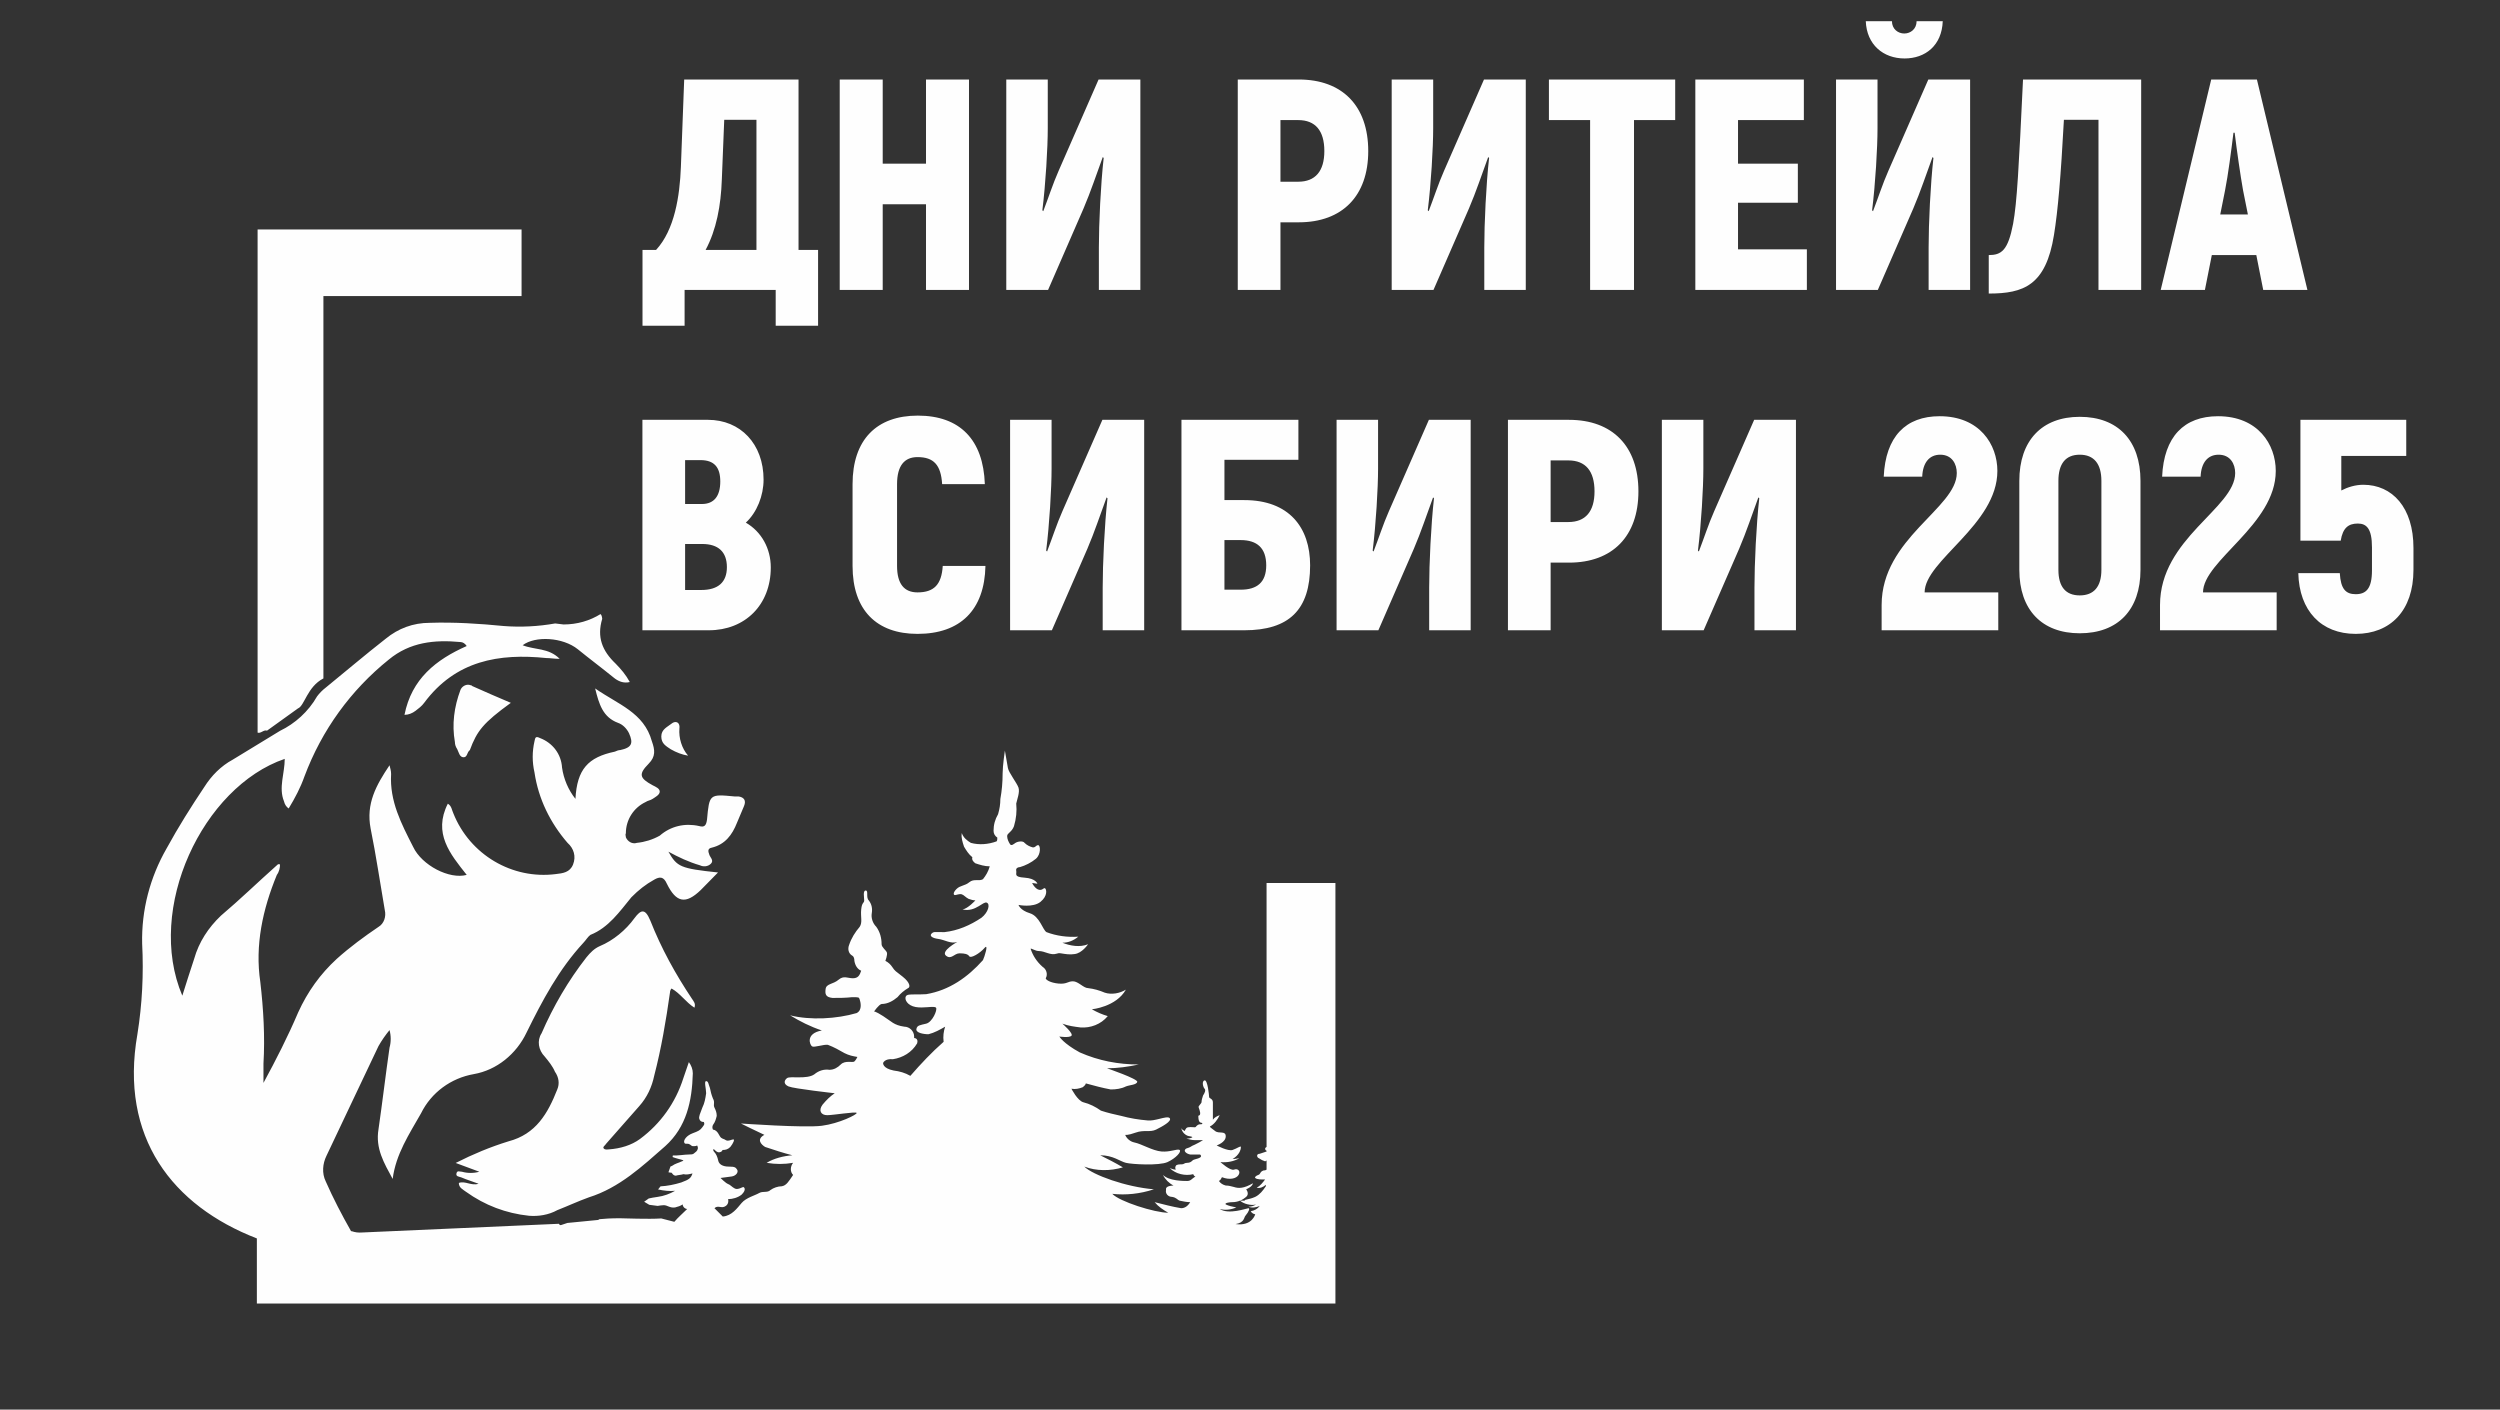
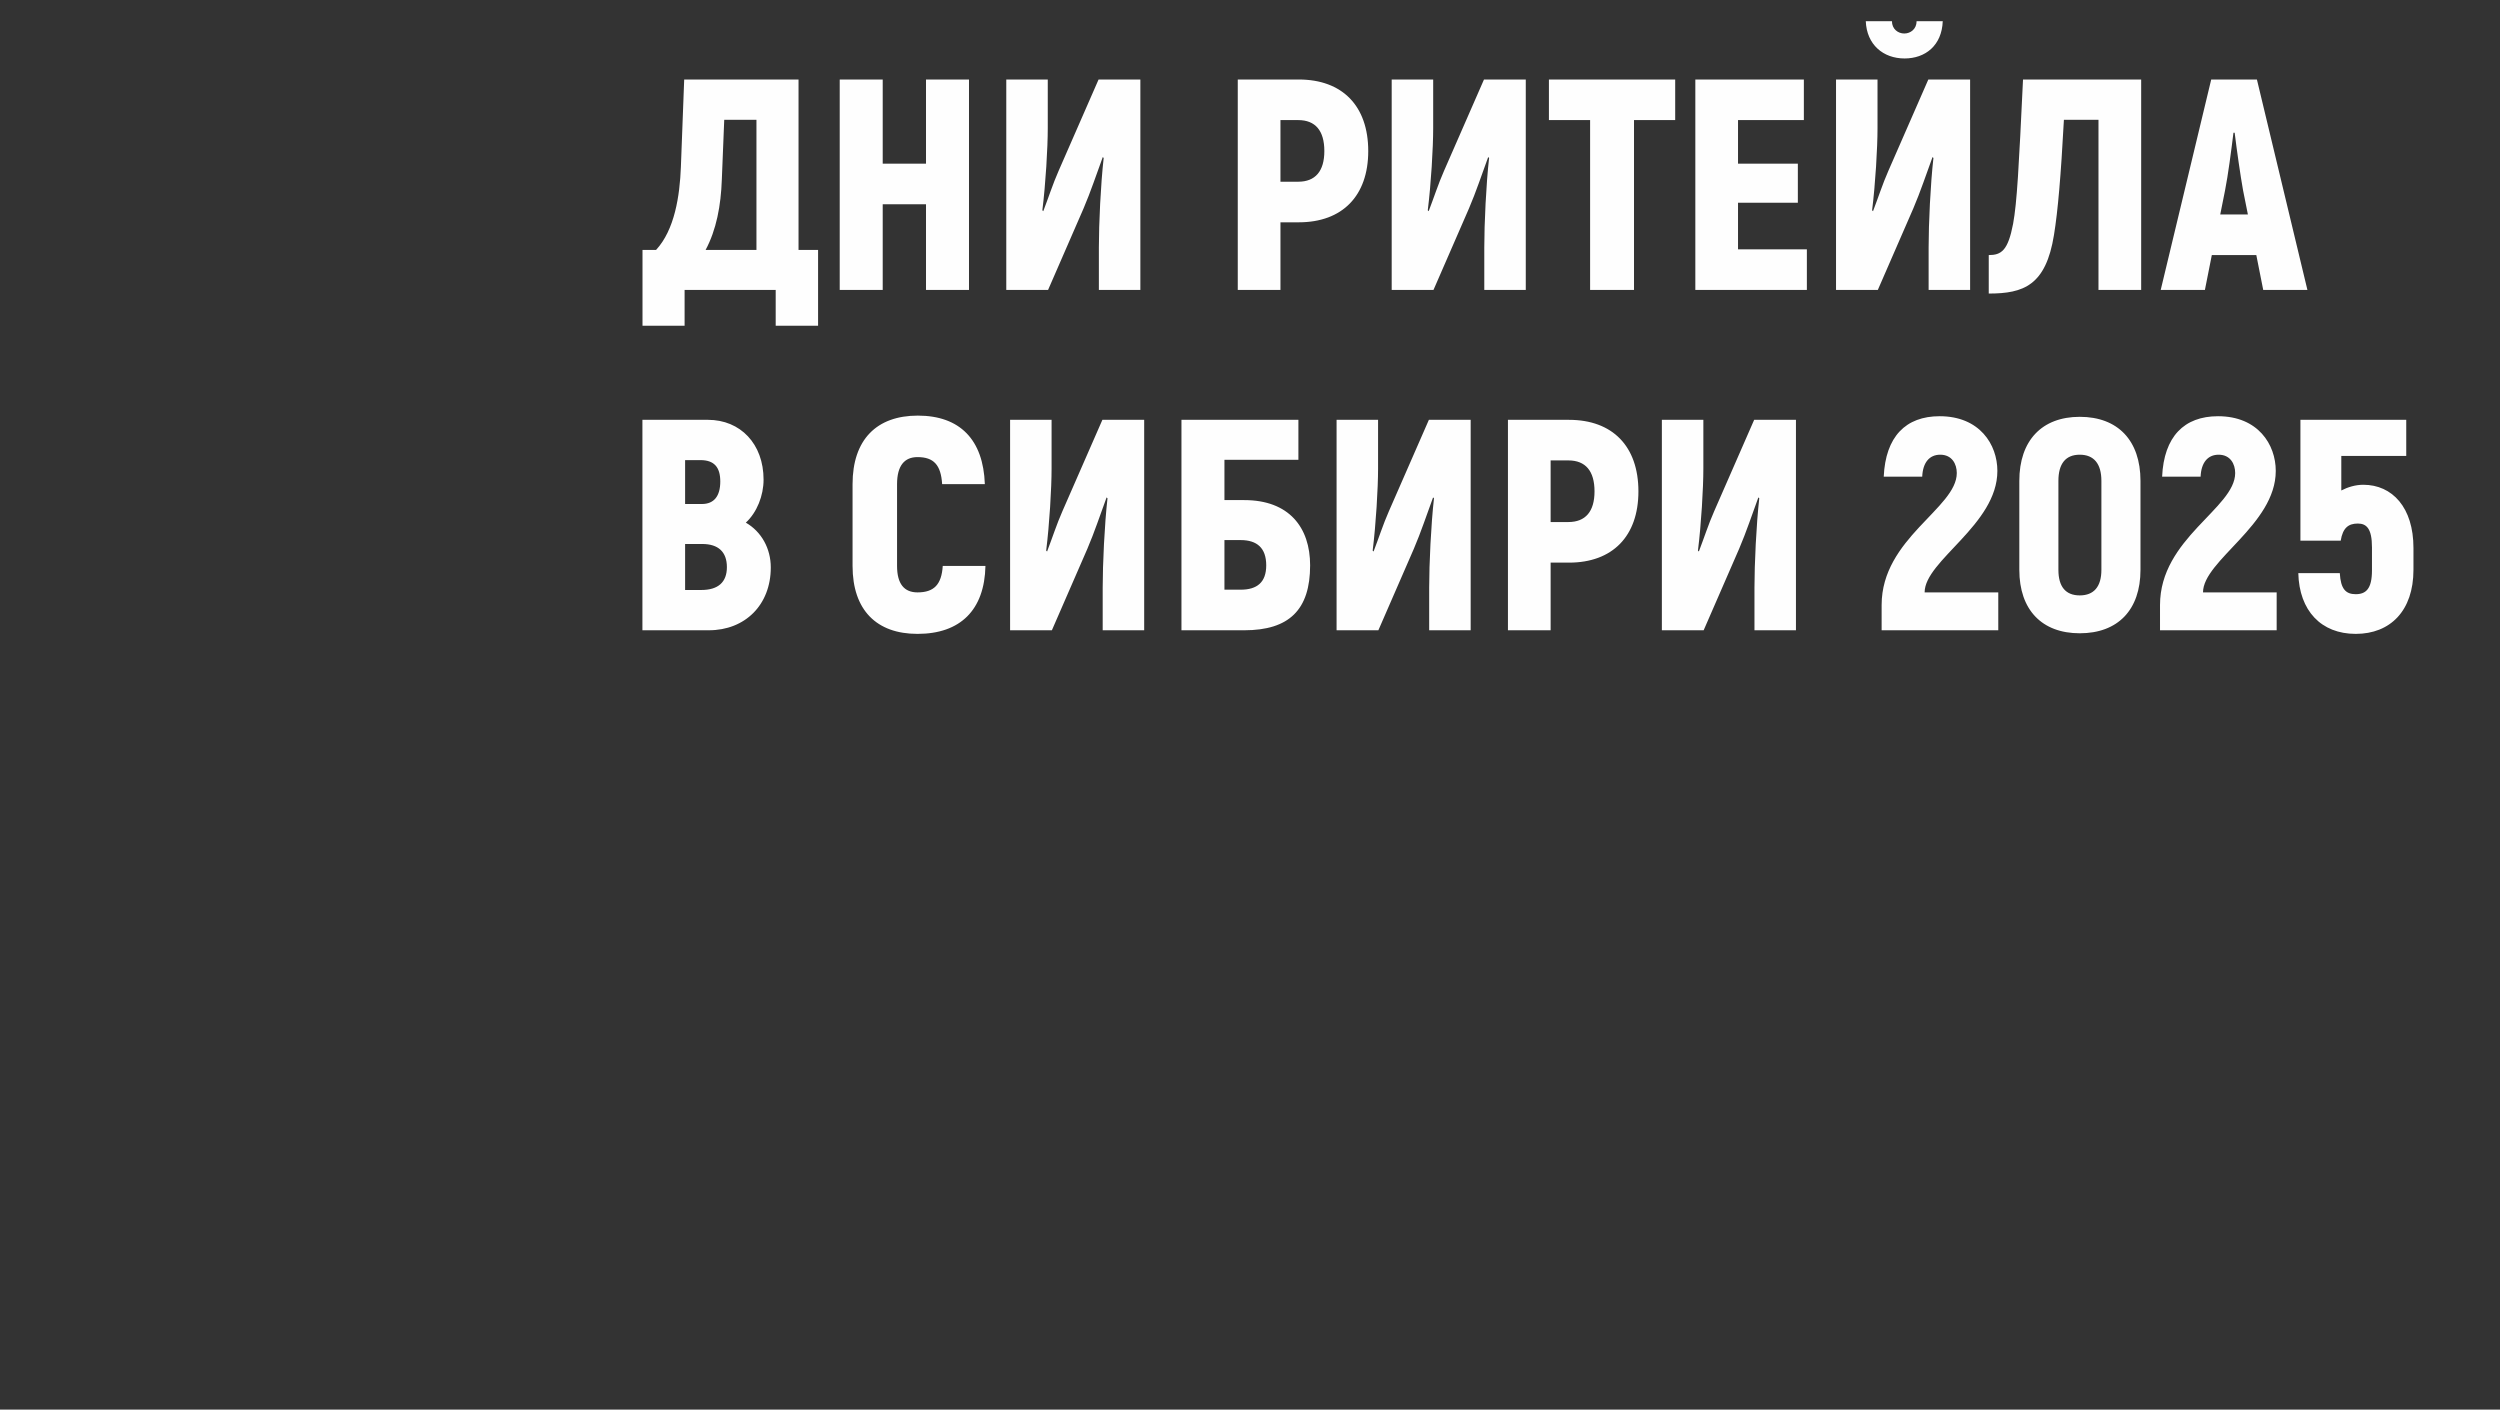
<svg xmlns="http://www.w3.org/2000/svg" viewBox="815.534 3468 18995.146 10710" style="max-height: 500px" version="1.1" xml:space="preserve" width="18995.146" height="10710">
  <rect x="815.534" y="3468" width="18995.146" height="10710" fill="#333333" stroke="none" />
  <defs>
    <style type="text/css">
   
    .fil0 {fill:#FEFEFE}
    .fil1 {fill:#FEFEFE;fill-rule:nonzero}
   
  </style>
  </defs>
  <g id="Слой_x0020_1">
-     <path d="M5977.72 9002.82c-5.84,72.94 18.03,151.85 66,206.62 -41.96,-6.11 -89.9,-24.24 -131.79,-48.53 -35.94,-24.42 -71.83,-42.57 -71.83,-97.38 0,-54.63 47.94,-72.92 77.95,-97.34 9.9,-7.97 20.49,-12.07 30.06,-12.07 19.02,0 33.79,16.29 29.61,48.7zm4984.4 4369.35l0 -3195.13 -523.11 0 0 2005.61c-21.24,10.57 -6.01,28.59 0,28.59l0 5.91 -51.79 17.18c-28.54,0 -22.95,28.86 -5.61,34.47 17.18,11.57 28.7,17.32 46.01,22.93 5.62,0 5.62,-5.61 11.39,-5.61l0 68.81c-17.29,11.56 -17.29,0 -34.47,11.56 -17.32,11.52 -11.41,22.93 -28.7,28.82 -17.16,5.64 -28.73,17.18 -23.09,22.93 14.03,13.38 55.58,11.56 74.87,11.56 -17.31,22.95 -34.49,46.04 -63.35,63.2 22.95,5.62 51.79,-5.91 68.97,-23.09l0 11.52c-22.93,34.52 -46.02,63.22 -80.49,80.54 -51.68,22.95 -80.38,17.18 -80.38,28.7l-34.45 0c24.51,24.71 86.95,39.96 120.76,28.7 -17.34,11.52 -34.63,17.18 -57.61,17.18 28.86,11.52 57.61,5.75 86.15,-5.66 -17.18,22.98 -40.11,34.36 -68.81,40.27 5.64,11.41 22.93,22.93 34.34,22.93 0,0 -22.82,92.05 -149.35,74.63 68.97,-11.41 63.22,-51.68 74.74,-63.07 28.75,-34.49 34.5,-57.58 22.93,-57.58 -11.52,0 -149.3,51.68 -218.24,5.8 40.09,11.38 86.12,5.77 126.23,-11.57 -28.59,-5.75 -57.29,-11.41 -80.37,-22.93 -11.41,-11.41 28.7,-17.29 51.78,-17.29 40.12,0 80.49,-17.16 109.08,-45.91 17.34,-23.06 -5.63,-51.78 -5.63,-51.78 0,0 46.01,-17.3 51.65,-46 -68.95,40.23 -109.21,40.23 -143.69,28.7 -22.93,-5.66 -40.11,-11.25 -63.19,-11.25 -22.93,-5.93 -40.27,-17.45 -51.79,-34.63 11.52,-5.79 17.34,-17.31 23.08,-28.72 57.41,22.93 109.08,11.41 126.38,-17.18 17.31,-28.82 -5.77,-51.79 -34.48,-40.38 -28.56,11.56 -103.46,-57.29 -103.46,-57.29 51.79,5.66 103.46,-5.91 143.73,-28.84 -34.49,5.75 -51.68,5.75 -51.68,5.75 0,0 63.2,-34.45 63.2,-91.9 0,-11.52 -28.7,11.41 -63.2,22.98 -34.45,11.52 -120.75,-34.5 -120.75,-34.5 0,0 68.97,-22.93 68.97,-68.97 0,-46.01 -51.79,-17.18 -80.38,-40.26 -28.81,-22.93 -40.22,-28.71 -40.22,-34.45 34.34,-17.34 57.4,-51.64 74.74,-86.15 -17.34,5.66 -40.4,17.18 -51.81,34.51l0 -132.16c0,-28.86 -28.68,-28.86 -28.68,-40.38 0,-11.41 -11.57,-132.17 -34.52,-126.26 -23.09,5.61 -11.52,51.63 0,63.17 11.41,11.41 0,34.5 -11.52,51.68 -5.64,17.27 -11.57,34.45 -11.57,51.79 0,5.59 -22.93,28.7 -22.93,34.34 0,5.77 17.32,40.22 11.57,57.56 -5.82,17.16 -17.34,-5.78 -11.57,34.45 5.75,40.11 28.86,22.97 28.86,34.49 0,11.41 -17.29,0 -34.63,11.41 -17.29,11.55 -11.41,17.29 -22.93,17.29 -11.52,0 -51.63,-5.74 -63.2,5.78 -5.77,5.63 -11.54,17.18 -11.54,22.93 -11.41,-5.75 -22.93,-11.37 -28.68,-22.93 11.37,40.11 34.45,51.67 45.97,57.42 11.41,5.77 34.52,5.77 40.11,11.54 -11.36,11.57 -45.86,11.57 -45.86,11.57 23.09,5.59 40.27,11.36 63.2,11.36l63.2 0c-17.18,11.57 -40.27,23.09 -63.2,34.63 -28.7,11.28 -28.7,17.16 -46.04,22.82 -17.16,5.75 -22.93,5.75 -28.7,17.32 -5.75,11.52 11.54,28.7 40.25,34.47l74.76 0c0,0 17.29,11.52 0,23.09 -17.34,11.36 -46.04,11.36 -57.61,22.93 -11.36,11.52 -22.77,17.18 -40.11,17.18 -23.04,0 -23.04,11.52 -40.22,11.52 -17.31,0 -40.27,0 -46.01,11.41 -5.78,11.52 -5.78,17.29 0,28.7 -17.34,0 -28.71,-5.62 -46.04,-11.41 44.64,44.71 117.58,61.42 178.2,45.9 0,0 5.75,17.3 17.16,17.3 -28.57,17.18 -34.34,34.49 -63.09,34.49 -28.7,0 -137.91,0 -183.91,-45.9 17.19,34.49 46,63.08 80.34,80.53 0,0 -51.63,0 -57.27,22.78l0 11.56c-5.88,28.7 17.16,51.79 45.9,51.79 34.45,5.61 40.23,22.95 57.41,28.7 28.83,5.77 51.78,11.41 80.49,11.41 -17.14,28.81 -40.25,45.99 -68.93,45.99 -68.97,-11.52 -132.16,-28.7 -201.29,-45.99 28.86,34.47 63.35,57.56 103.58,80.49 -103.58,0 -373.52,-86.13 -425.31,-143.69 103.46,11.52 212.65,0 316.12,-34.49 -212.66,-17.3 -465.4,-109.08 -528.62,-172.39 91.74,34.49 195.34,34.49 293.03,5.75 -57.58,-34.45 -114.87,-63.2 -172.43,-91.9 97.67,0 149.35,45.88 195.36,57.45 46.04,11.52 252.88,22.93 316.1,-5.66 63.2,-28.84 109.21,-80.49 91.9,-92.01 -9.19,-6.2 -28.7,-0.58 -55.23,4.79 -22.82,4.66 -50.81,9.35 -82.55,6.73 -69.13,-5.91 -149.62,-57.54 -207.04,-68.95 -28.71,-5.77 -57.41,-28.7 -68.82,-57.56 0,0 17.18,5.75 80.38,-17.18 63.2,-22.93 109.19,0 155.1,-22.93 45.99,-23.08 120.75,-63.2 103.42,-86.28 -9.88,-13.05 -44.09,-3.71 -82.29,5.75 -28.68,7.01 -59.76,14.03 -84.33,11.41 -68.97,-5.6 -137.94,-17.16 -201.13,-34.45 -51.64,-11.41 -103.31,-22.96 -155.1,-40.12 -40.22,-28.85 -86.26,-51.78 -132.28,-63.19 -45.88,-11.57 -91.9,-103.47 -91.9,-103.47 28.71,5.64 57.43,0 86.24,-11.54 22.98,-17.29 22.98,-28.86 22.98,-28.86 63.17,17.34 126.37,34.52 189.57,46.04 40.26,0 80.49,-5.64 114.98,-22.93 28.7,-11.54 80.49,-11.54 86.15,-34.63 5.88,-22.82 -229.83,-103.31 -229.83,-103.31 80.48,0 160.97,-11.52 241.35,-28.85 -155.09,0 -304.55,-28.57 -448.13,-91.75 -126.5,-69.1 -155.2,-120.75 -155.2,-120.75 0,0 74.71,11.54 91.89,-5.75 17.32,-17.18 -68.96,-92.06 -68.96,-92.06 45.86,17.3 91.89,23.09 137.93,28.86 74.72,5.6 155.21,-22.95 207,-86.15 -40.38,-11.56 -80.49,-28.86 -120.87,-51.79 0,0 183.95,-17.18 258.67,-149.45 -46.01,28.7 -109.21,40.22 -160.84,23.06 -40.27,-17.29 -80.54,-28.86 -126.53,-34.47 -34.5,0 -74.61,-51.79 -114.87,-51.79 -40.23,0 -46,22.93 -109.2,17.29 -63.19,-5.88 -97.67,-28.81 -97.67,-40.38 17.19,-28.7 5.78,-68.81 -23.08,-86.15 -45.86,-40.22 -74.61,-86.12 -91.9,-137.91 5.77,-5.77 34.47,17.34 63.33,17.34 45.75,0 87.59,35.22 134.21,20.04 9.19,-2.77 17.84,-5.64 32.41,-2.77 34.49,5.66 68.83,11.41 103.3,5.66 57.56,-5.66 103.47,-74.74 103.47,-74.74 -62.31,25.15 -134.72,12.69 -195.36,-11.41 45.86,0 86.28,-17.27 120.75,-46.02 -80.49,5.64 -166.64,-5.77 -241.35,-34.47 -28.86,-17.16 -51.79,-120.76 -126.51,-143.69 -74.63,-22.93 -86.15,-63.2 -86.15,-63.2 0,0 109.19,22.93 166.64,-22.93 57.43,-46.03 46.02,-97.67 34.45,-103.57 -5.77,-2.62 -10.01,1.51 -16.47,5.9 -34.58,22.69 -67.02,-17.56 -81.2,-46.01l40.27 5.59c0,0 -11.57,-40.11 -97.65,-45.99 -86.31,-5.64 -57.6,-28.57 -63.35,-51.66 -5.62,-22.95 17.31,-28.7 28.83,-28.7 40.11,-11.41 86.15,-34.52 120.6,-63.2 40.27,-34.62 34.52,-103.44 17.18,-103.44 -17.18,0 -17.18,17.18 -40.11,17.18 -23.04,-5.63 -46.01,-17.18 -63.15,-34.49 -11.57,-17.18 -51.79,-11.41 -68.97,0 -17.34,11.56 -28.86,23.08 -40.42,11.56 -11.37,-17.18 -22.93,-40.26 -22.93,-63.19 0,-22.96 34.49,-28.86 51.79,-74.74 17.18,-57.43 22.93,-114.99 17.18,-172.44 5.75,-28.7 28.83,-86.12 17.31,-120.75 -11.56,-34.45 -74.72,-114.83 -80.53,-149.28 -5.75,-34.52 -22.93,-132.32 -22.93,-132.32 0,0 -17.18,114.98 -17.18,172.54 0,68.97 -5.86,132.17 -17.27,195.36 0,40.23 -5.78,74.72 -17.19,114.99 -23.08,40.11 -34.49,80.49 -34.49,126.52 0,22.78 11.41,40.12 28.57,51.64 0,11.41 0,22.93 -5.6,28.7 -63.35,22.97 -132.16,28.72 -195.51,11.41 -28.71,-17.18 -57.41,-40.11 -68.82,-74.59 -5.92,34.48 5.64,68.97 17.18,103.45 17.16,28.68 34.5,57.27 63.2,80.35 -5.77,17.29 5.75,34.47 22.93,46.04 34.45,11.36 68.97,22.93 109.24,22.93 -11.57,40.22 -28.75,68.97 -51.68,97.67 -29.43,17.94 -68.81,-6.04 -103.6,23.09 -34.45,28.7 -68.79,22.93 -97.64,51.78 -28.6,28.55 -22.94,45.89 -11.41,45.89 11.41,0 34.49,-11.55 51.78,-5.78 17.18,5.78 28.7,23.07 51.68,34.48 17.14,5.75 34.45,11.56 51.63,11.56 0,0 -57.45,63.16 -97.67,68.93 51.52,12.21 91.9,-6.17 122.67,-24.42 27.61,-16.36 47.54,-32.72 61.13,-27.39 28.86,11.56 11.54,74.78 -40.11,115 -86.13,57.43 -178.18,97.65 -281.6,109.22 -74.74,0 -80.38,-5.75 -97.67,11.41 -17.19,17.29 5.77,34.47 51.78,40.24 47.51,5.95 94.72,39.62 143.69,22.93 0,0 -126.51,69.13 -86.39,103.58 40.37,34.49 63.3,-17.18 103.57,-17.18 40.11,0 63.15,5.66 74.56,22.82 11.55,17.29 80.49,-22.82 115.01,-63.2 34.45,-40.11 0,68.97 -11.41,92.05 -115.98,130.06 -256.03,229.22 -431.08,258.7 -32.54,1.9 -59.34,1.9 -80.91,1.9 -43.53,0 -66.64,-0.15 -74.19,15.25 -11.52,22.96 11.41,68.97 74.61,80.49 29.26,5.24 62.06,3.33 90.1,1.27 32.68,-2.51 58.94,-4.84 65.13,4.39 11.41,17.3 -28.7,109.19 -74.74,120.6 -46.02,11.53 -68.97,11.53 -74.61,40.38 -5.88,28.7 51.68,40.11 91.79,40.11 46.02,-11.41 86.39,-34.47 126.51,-57.4 -11.53,34.45 -17.16,74.72 -11.53,114.96 -91.89,80.51 -172.27,166.66 -252.76,258.67 -40.42,-23.08 -80.51,-34.63 -126.55,-40.37 -86.11,-17.19 -80.49,-57.45 -80.49,-57.45 0,0 11.56,-34.45 74.87,-28.7 74.59,-11.52 143.56,-51.64 183.8,-120.74 11.54,-40.11 -22.93,-40.11 -22.93,-40.11l0 -11.54c0,-40.27 -34.61,-74.72 -74.72,-74.72 -80.53,-11.56 -97.71,-40.27 -161.02,-80.38 -63.2,-40.38 -68.81,-34.49 -68.81,-34.49 0,0 34.47,-51.79 57.29,-57.56 46.02,0 86.39,-22.93 120.87,-51.79 22.93,-28.7 51.67,-51.63 80.37,-68.81 17.32,-5.91 17.32,-40.38 -40.26,-86.29 -57.41,-45.88 -57.41,-40.22 -80.49,-74.74 -11.41,-17.15 -28.59,-34.45 -51.63,-46.01 0,0 17.16,-45.88 11.52,-63.15 -5.77,-17.19 -40.38,-40.12 -40.38,-63.22 0,-46.02 -11.26,-91.9 -40.11,-132.17 -28.75,-28.68 -40.27,-68.95 -34.5,-103.42 5.75,-34.49 0,-68.97 -23.06,-97.65 -22.98,-22.97 0,-74.78 -22.98,-74.78 -22.93,0 -11.52,51.81 -11.52,74.78 0,22.93 -17.18,11.52 -22.77,68.93 -5.82,57.42 11.36,97.69 -11.57,132.14 -34.47,40.27 -63.33,86.15 -80.49,137.94 -11.41,28.7 -5.77,63.31 23.09,80.49 0,0 17.16,5.64 17.16,40.11 5.77,34.49 22.95,63.35 51.81,74.87 -11.57,34.52 -23.11,57.29 -63.38,57.29 -40.09,0 -68.94,-22.77 -109.16,11.57 -40.12,34.45 -91.93,28.81 -97.72,68.92 -5.77,40.43 0,63.2 51.79,68.97 51.79,0 97.71,0 149.5,-5.77 51.63,0 51.63,0 57.4,17.34 5.75,17.16 22.93,80.49 -22.95,103.42 -151.48,44.44 -351.23,55.98 -505.8,17.18 74.59,46.01 155.12,86.28 241.36,114.98 -126.35,23.09 -91.9,109.19 -74.72,120.76 16.32,10.81 89.77,-16.63 120.6,-11.57 46.02,17.16 86.4,40.27 126.51,63.2 34.51,17.34 63.19,22.93 97.71,28.86 -5.66,11.41 -11.56,22.82 -22.95,34.34 -11.92,11.5 -69.3,-11.17 -103.58,22.93 -22.82,23.11 -51.67,40.38 -86.12,40.38 -40.11,-5.87 -80.38,5.66 -114.88,34.51 -57.6,40.14 -183.15,10.9 -207.01,28.7 -22.93,17.32 -28.57,45.87 11.52,63.2 40.42,17.29 350.74,51.79 350.74,51.79 -34.62,22.93 -63.33,51.63 -92.05,86.13 -34.47,46.03 -11.52,80.49 34.5,80.49 46.03,0 218.27,-28.86 224.17,-17.3 5.66,11.55 -132.16,80.49 -264.44,97.67 -132.17,17.3 -614.86,-17.18 -614.86,-17.18 0,0 126.51,63.22 178.14,86.15 -63.2,34.45 -23.04,74.72 5.66,92.01 68.95,22.98 138.05,45.91 206.99,63.2 -68.94,5.77 -138.04,22.95 -195.47,57.45 68.97,11.52 132.17,11.52 201.13,0 -22.95,28.7 -22.95,68.97 0,92.01 -34.51,51.67 -51.67,80.38 -86.14,86.12 -28.71,0 -63.2,11.57 -86.13,28.75 -23.09,22.93 -57.56,5.77 -86.42,22.93 -28.57,17.29 -97.65,34.47 -132.16,74.85 -34.46,40.11 -74.57,97.69 -143.53,103.31l-63.2 -63.2c26.88,-26.88 54.49,6.57 86.13,-17.29 17.29,-11.52 22.95,-34.34 17.29,-51.63 34.52,0 74.76,-11.57 103.31,-34.5 40.42,-40.26 17.33,-57.56 11.56,-57.56 -5.64,0 -40.11,23.09 -63.2,11.53 -22.93,-11.53 -34.49,-28.71 -51.67,-34.34 -17.29,-5.89 -57.54,-46.04 -57.54,-46.04l86.28 -11.52c34.45,-5.77 51.64,-34.45 40.11,-51.79 -11.4,-17.18 -17.18,-22.93 -63.19,-22.93 -45.88,0 -74.59,-17.18 -80.49,-45.88 -5.66,-28.86 -17.18,-51.79 -28.59,-63.36 -11.52,-11.52 -11.52,-22.93 -5.77,-22.93 5.77,0 22.95,28.73 45.88,22.93 23.09,-5.61 17.34,-17.13 23.09,-17.13 22.93,0 40.22,-5.8 57.4,-22.98 22.97,-28.81 34.49,-57.56 22.97,-57.56 -11.41,0 -40.15,17.34 -57.44,5.77 -17.16,-11.36 -17.16,-5.77 -34.46,-17.29 -17.18,-11.41 -23.08,-57.42 -63.19,-63.04 -5.66,-11.56 -5.66,-23.08 0,-34.63 17.29,-22.93 22.93,-45.9 28.7,-68.94 0,-22.96 -5.77,-40.12 -17.18,-63.2 -11.52,-22.95 5.77,-40.27 -11.52,-68.97 -11.57,-28.7 -17.18,-51.63 -22.96,-80.49 -11.56,-28.74 -11.56,-51.68 -28.72,-51.68 -17.29,0 0,57.56 0,92.06 -5.88,40.11 -11.52,74.56 -28.86,109.08 -17.18,46.01 -28.7,68.95 -22.93,86.24 5.75,17.33 17.32,22.97 34.5,22.97 5.77,17.14 5.77,17.14 -11.57,40.22 -17.18,22.96 -28.7,28.71 -74.71,45.89 -45.89,17.31 -68.97,51.78 -63.07,69.12 5.26,16.41 20,6.9 34.52,11.41 17.16,5.75 17.16,17.16 34.45,17.16 11.41,0 22.82,0 28.7,-5.64 11.41,17.18 5.64,34.5 -5.88,46.02 -22.82,17.18 -17.16,22.95 -57.27,22.95 -30.03,0 -82.11,9.48 -121.02,7.3l-1.65 11.92c45.33,18.12 106.47,23.6 70.88,32.41 -23.11,11.57 -51.81,17.16 -74.78,34.5l-12.26 5.06c-4.5,14.92 -9.7,29.52 -15.49,43.75 8.52,2.97 18.87,2.97 22.15,2.97 5.6,0 11.41,22.94 34.34,22.94 17.3,-5.64 40.23,-5.64 57.41,-11.53 23.08,5.89 46.01,0 68.97,-5.63 -11.39,34.45 -22.96,46.01 -86.15,68.96 -52.15,16.05 -104.47,26.44 -156.79,29.31 -5.97,8.08 -12.16,15.96 -18.62,23.61 43.29,9.51 87.86,14.32 129.41,10.28 -40.09,22.93 -86.12,40.22 -132.14,46.02 -28.48,3.99 -51.28,8.12 -68.26,12.21 -11.23,8.79 -22.86,17.07 -34.85,24.79l38.87 23.26 63.68 8.4c15.5,-2.16 30.99,-5.49 46.58,-5.49 28.7,0 46.03,22.93 86.12,17.16 23.07,-5.75 40.25,-11.52 57.56,-23.04 0,17.29 17.18,34.61 34.47,34.61 -34.47,34.47 -68.96,63.17 -97.82,97.67l-99.43 -25.64c-97.98,6.75 -283.24,-1.44 -315.25,-1.44 -65.81,0 -115.4,3.13 -154.16,7.05l-9.92 5.78 -233.86 22.84c-14.52,5.04 -29.01,9.92 -43.48,14.49 -10.84,5.11 -16.27,0.58 -21.25,-8.17l-1495.26 66.15c-28.13,2.47 -54.96,-1.37 -79.11,-10.05l-4.36 0.53c-69.47,-122.51 -136.65,-250.92 -192.92,-379.2 -29.76,-60.94 -23.9,-133.83 6.15,-194.61 131.52,-279.76 263.27,-553.26 394.92,-832.89 23.91,-42.55 53.97,-85.15 83.84,-121.64 12.01,42.6 12.01,91.12 0,133.88 -29.87,206.63 -53.8,413.3 -83.84,620.11 -24.04,145.73 41.91,255.34 107.75,376.99 24.04,-188.53 125.77,-340.54 215.48,-498.61 77.82,-158.02 227.5,-267.57 401.04,-297.94 173.7,-30.39 323.22,-152.01 401.09,-316.27 119.72,-243.13 245.38,-480.27 430.95,-680.81 17.87,-18.18 35.92,-48.54 53.94,-60.8 137.65,-54.76 221.34,-176.25 311.19,-285.66 53.83,-54.65 107.73,-97.38 173.55,-133.9 41.93,-24.24 71.83,-24.24 95.89,30.52 71.66,145.82 143.49,158.01 257.27,48.73l131.59 -133.88c-287.15,-30.36 -311.19,-42.59 -376.96,-157.96 77.82,42.42 155.47,78.94 239.36,103.36 24.02,12.01 59.95,12.01 83.84,-12.23 24.04,-24.27 -6.02,-48.71 -11.9,-66.86 -11.99,-30.48 -11.99,-48.66 17.89,-54.74 101.71,-24.31 155.67,-97.41 191.61,-188.53l53.79 -127.59c17.89,-42.6 0,-66.84 -41.8,-73.08l-30.06 0c-191.43,-18.2 -191.43,-18.2 -209.43,176.41 -6.04,42.55 -18.05,60.73 -59.98,48.52 -107.57,-24.26 -215.45,0 -299.18,73.12 -53.94,30.21 -113.74,48.55 -173.7,54.63 -35.89,12.21 -71.68,-12.19 -83.71,-42.57 0,-12.06 -5.99,-18.32 0,-30.39 0,-103.31 59.83,-194.59 149.66,-237.03 17.89,-12.21 35.94,-12.21 53.81,-24.37 17.89,-12.08 53.94,-30.42 53.94,-54.81 0,-24.13 -29.88,-36.32 -53.94,-48.55 -101.69,-54.8 -107.71,-84.99 -29.88,-164.06 53.94,-54.79 47.77,-103.47 24.02,-170.32 -59.96,-218.9 -257.41,-279.61 -430.95,-401.27 29.74,121.66 59.8,218.91 173.54,261.44 35.92,12.23 65.84,42.6 83.84,79.05 35.79,79.07 17.89,109.45 -65.95,127.63 -12.03,0 -29.94,6.09 -41.93,12.19 -203.44,42.6 -287.15,133.7 -299.16,358.7 -53.94,-66.89 -89.72,-151.93 -101.78,-237.08 -5.99,-103.28 -71.81,-188.46 -167.66,-224.95 -35.93,-18.16 -35.93,0 -41.77,24.29 -18.05,79.04 -18.05,158.09 0,237.16 29.72,200.58 119.62,382.93 251.21,534.94 47.95,42.6 65.84,103.31 41.95,164.11 -24.06,60.84 -77.82,66.95 -131.61,73.07 -329.26,42.4 -652.48,-145.92 -778.25,-462.15 -11.88,-24.24 -11.88,-54.63 -41.78,-72.79 -113.74,224.8 17.89,382.91 143.51,541.07 -131.48,36.27 -341.09,-72.96 -406.95,-212.79 -89.81,-176.43 -179.54,-346.73 -167.53,-553.23 0,-24.42 -5.99,-42.78 -12.01,-66.86 -101.71,151.85 -179.58,291.81 -143.64,480.16 41.93,206.61 71.83,413.3 107.71,620.12 11.89,48.65 -6,103.28 -47.91,127.74 -107.59,72.95 -215.47,151.84 -317.23,243.11 -125.61,115.52 -221.49,249.22 -293.27,407.18 -77.87,182.53 -167.62,358.83 -263.45,535.12l0 -145.91c12.01,-206.68 0,-413.3 -23.88,-620.09 -41.78,-279.63 18,-553.3 125.62,-814.55 18.15,-24.44 24.04,-54.81 24.04,-79.2 -12.06,-5.99 -17.89,0 -24.04,6.24 -143.51,127.57 -281.16,261.44 -424.96,382.91 -95.71,91.12 -167.52,200.58 -203.49,328.3 -29.87,91.1 -59.75,182.38 -89.81,279.61 -281.18,-662.54 155.65,-1586.66 778.19,-1799.44 0,109.3 -47.95,218.69 -5.84,322.06 5.84,24.38 17.87,42.71 35.76,54.92 47.93,-79.2 89.86,-158.29 119.76,-243.26 131.77,-352.71 353.12,-656.64 640.45,-887.67 161.67,-133.7 347.26,-151.99 544.69,-133.7 18,0 35.92,12.05 47.79,30.37 -233.21,103.33 -418.83,249.39 -472.77,522.89 29.95,0 59.85,-12.23 83.73,-30.39 24.04,-18.29 47.95,-36.45 65.82,-60.91 239.51,-322.16 568.75,-376.96 927.91,-340.34 29.9,0 59.78,6.11 101.73,6.11 -83.84,-85.18 -191.45,-67 -281.44,-103.45 95.83,-72.85 305.33,-60.93 419.07,30.48 89.68,72.97 179.56,139.83 269.39,212.79 35.94,30.34 77.72,48.52 125.66,36.34 -29.92,-54.63 -65.81,-97.23 -107.74,-139.83 -101.74,-97.22 -143.69,-200.71 -101.74,-340.47 -1.97,-19.93 -6.52,-30.7 -13.05,-35.91 -80.95,50.12 -176.89,78.82 -280.76,78.82l-63.55 -7.72c-129.9,23.11 -262.44,29.63 -390.81,19.6 -185.58,-18.36 -377.01,-30.43 -562.61,-24.33 -125.79,0 -239.49,42.62 -335.2,121.55 -155.72,121.6 -305.38,249.35 -455.04,371 -23.9,18.13 -47.94,42.44 -65.81,66.7 -65.82,115.54 -167.55,206.66 -281.29,261.47l-359.14 218.85c-89.86,48.63 -161.67,121.62 -215.5,206.81 -101.73,151.99 -197.45,304 -287.3,468.09 -125.62,218.89 -191.59,468.11 -185.58,723.45 12.01,231.03 0,462.11 -35.91,686.93 -138.16,784.6 266.77,1304.39 907.49,1552.53l0 494.51 8194.95 0zm-7882.85 -4521.52c50.28,-18.87 69.92,-164.39 193.54,-227.92l0 -2905.23 1505.63 0 0 -505.84 -2005.66 0 0 3822.86c23.73,9.01 47.48,-24.51 71.52,-15.03l234.97 -168.84zm2677.12 1611.25c83.71,212.72 191.43,407.33 317.2,595.7 12.01,18.29 29.88,36.47 18.05,66.97 -65.99,-42.57 -107.77,-109.41 -173.59,-145.88 -6.12,5.93 -12,18.16 -12,30.36 -30.06,212.79 -65.95,425.51 -119.78,632.2 -17.87,85.15 -53.79,164.2 -113.7,231.17 -83.89,97.09 -167.57,188.34 -251.44,285.57 -6.01,12.23 -29.9,24.4 -17.91,36.47 11.9,12.23 29.95,6.28 41.84,6.28 83.82,-6.28 167.66,-30.52 233.48,-79.04 155.67,-115.74 269.28,-273.68 329.22,-462.16l41.77 -121.67c18.18,24.44 30.06,54.79 30.06,85.2 -6,212.72 -47.93,407.33 -209.44,553.23 -173.59,152.04 -347.28,316.1 -580.65,389.18 -83.84,30.23 -161.71,66.74 -239.36,97.11 -65.95,36.43 -143.84,48.68 -215.65,42.71 -173.56,-18.31 -335.23,-79.2 -478.74,-182.53 -23.93,-18.16 -53.92,-30.37 -53.92,-66.86 23.87,-8.99 47.91,-2.89 72.52,3.22 24.73,5.97 50.19,12.07 77.27,2.9 -47.94,-18.15 -90.01,-30.39 -131.78,-48.54 -18.01,-6.11 -41.94,-6.11 -35.92,-30.55 6.02,-24.26 23.91,-12.18 41.78,-12.18 42.06,12.18 89.85,12.18 131.78,0l-179.58 -66.69c131.64,-66.88 263.43,-121.68 401.07,-164.22 209.46,-54.67 299.34,-212.74 371.17,-395.16 17.89,-42.55 11.88,-91.26 -18.07,-133.85 -17.87,-42.45 -47.88,-78.89 -77.82,-115.39 -47.95,-48.65 -59.78,-121.62 -23.89,-176.27 89.73,-206.64 203.49,-401.4 341.27,-577.7 29.9,-36.45 59.65,-66.86 101.71,-85.15 101.71,-42.42 197.45,-121.46 263.27,-212.59 24.9,-33.76 44.66,-50.61 62.26,-50.61 20.6,0 38.21,22.98 57.52,68.77zm-1364.72 -1787.36c5.88,0 5.88,0 12.01,6.1 95.58,42.42 191.47,85.15 293.19,127.55 -209.49,152.03 -257.28,212.81 -311.22,358.71 -24.04,18.3 -17.89,54.79 -47.92,54.79 -29.9,0 -35.9,-36.49 -47.79,-60.78 -12.04,-18.29 -18.05,-36.6 -18.05,-54.78 -23.89,-133.68 -5.84,-267.55 41.93,-395.17 9.3,-23.97 33.65,-40.38 58.07,-40.38 6.77,0 13.32,1.31 19.78,3.96z" class="fil0" />
    <path d="M6882.86 5367.24l0 -1295.17 -868.78 0 -25.12 664.72c-8.38,219.28 -47.21,477.4 -188.83,630.45l-102.79 0 0 575.62 319.79 0 0 -271.82 692.13 0 0 271.82 322.07 0 0 -575.62 -148.47 0zm-319.8 0l-386.41 0c82.23,-153.05 116.49,-338.07 123.35,-534.52l18.27 -454.56 244.79 0 0 989.08zm1288.32 -1295.17l0 639.59 -328.93 0 0 -639.59 -326.65 0 0 1598.97 326.65 0 0 -651.01 328.93 0 0 651.01 326.65 0 0 -1598.97 -326.65 0zm609.89 1598.97l317.51 0 269.54 -619.03c54.82,-127.92 98.22,-260.4 146.19,-390.6l6.86 6.85c-22.85,201.01 -36.55,500.25 -36.55,678.42l0 324.36 315.22 0 0 -1598.97 -317.51 0 -303.8 694.41c-43.4,98.22 -77.66,205.58 -116.5,306.09l-6.85 -6.85c25.13,-201.02 41.12,-475.13 41.12,-623.6l0 -370.05 -315.23 0 0 1598.97zm2222.57 -1598.97l-463.7 0 0 1598.97 324.36 0 0 -513.95 139.34 0c331.22,0 527.66,-201.02 527.66,-541.37 0,-342.63 -196.44,-543.65 -527.66,-543.65zm-4.56 776.64l-134.78 0 0 -468.27 134.78 0c130.2,0 198.72,79.95 198.72,235.28 0,153.05 -68.52,232.99 -198.72,232.99zm710.39 822.33l317.51 0 269.54 -619.03c54.82,-127.92 98.22,-260.4 146.19,-390.6l6.86 6.85c-22.85,201.01 -36.55,500.25 -36.55,678.42l0 324.36 315.22 0 0 -1598.97 -317.51 0 -303.8 694.41c-43.4,98.22 -77.66,205.58 -116.5,306.09l-6.85 -6.85c25.13,-201.02 41.12,-475.13 41.12,-623.6l0 -370.05 -315.23 0 0 1598.97zm2154.04 -1598.97l-959.38 0 0 308.37 312.94 0 0 1290.6 333.5 0 0 -1290.6 312.94 0 0 -308.37zm477.41 1290.6l0 -354.06 454.57 0 0 -296.95 -454.57 0 0 -331.22 500.25 0 0 -308.37 -824.61 0 0 1598.97 847.46 0 0 -308.37 -523.1 0zm1265.47 -1450.49c157.61,0 283.25,-98.23 290.1,-283.25l-198.73 0c0,59.39 -45.69,93.65 -93.65,93.65 -47.97,0 -93.66,-34.26 -93.66,-93.65l-198.73 0c6.86,178.17 132.49,283.25 294.67,283.25zm-520.81 1758.86l317.51 0 269.54 -619.03c54.82,-127.92 98.22,-260.4 146.19,-390.6l6.86 6.85c-22.85,201.01 -36.55,500.25 -36.55,678.42l0 324.36 315.22 0 0 -1598.97 -317.51 0 -303.8 694.41c-43.4,98.22 -77.66,205.58 -116.5,306.09l-6.85 -6.85c25.13,-201.02 41.12,-475.13 41.12,-623.6l0 -370.05 -315.23 0 0 1598.97zm1420.8 -1598.97c-31.98,671.57 -45.68,934.26 -75.38,1096.44 -38.83,203.29 -89.08,237.56 -185.02,237.56l0 292.38c264.97,0 434.01,-61.67 495.68,-445.43 29.7,-182.74 52.54,-449.99 75.38,-874.86l262.69 0 0 1292.88 324.36 0 0 -1598.97 -897.71 0zm1825.11 1598.97l335.78 0 -383.75 -1598.97 -347.2 0 -383.76 1598.97 335.79 0 52.53 -264.97 338.07 0 52.54 264.97zm-326.65 -573.34l36.55 -182.74c22.84,-114.22 47.97,-308.38 63.96,-438.58l9.14 0c15.99,130.2 43.4,324.36 63.95,438.58l36.55 182.74 -210.15 0z" class="fil1" />
    <path d="M6482.41 7439.06c84.52,-77.66 134.77,-205.58 134.77,-326.64 0,-271.83 -175.88,-454.57 -422.58,-454.57l-497.97 0 0 1598.97 504.82 0c274.11,0 470.55,-191.88 470.55,-477.41 0,-143.9 -70.81,-271.82 -189.59,-340.35zm-344.92 -475.12c105.08,0 150.76,54.82 150.76,162.18 0,111.93 -47.97,171.32 -139.34,171.32l-127.92 0 0 -333.5 116.5 0zm6.85 986.79l-123.35 0 0 -349.49 130.21 0c121.06,0 187.3,59.39 187.3,175.89 0,114.21 -66.24,173.6 -194.16,173.6zm1642.37 333.5c324.37,0 509.39,-180.45 516.24,-516.24l-324.36 0c-9.14,141.63 -66.24,201.02 -191.88,201.02 -100.5,0 -155.32,-63.96 -155.32,-201.02l0 -621.31c0,-141.62 57.1,-205.58 155.32,-205.58 123.35,0 178.17,59.39 187.31,205.58l324.36 0c-11.42,-338.07 -189.59,-520.81 -509.38,-520.81 -312.94,0 -495.68,182.74 -495.68,520.81l0 621.31c0,335.79 182.74,516.24 493.39,516.24zm7325.58 -27.41l886.28 0 0 -287.81 -559.64 0c0,-242.13 552.79,-513.96 552.79,-922.84 0,-201.01 -134.77,-415.73 -438.57,-415.73 -258.12,0 -411.17,155.33 -424.87,459.13l292.38 0c4.57,-107.36 54.82,-166.75 137.05,-166.75 89.09,0 125.64,70.82 125.64,139.34 0,267.26 -571.06,495.68 -571.06,1002.78l0 191.88zm1505.31 22.84c290.1,0 461.42,-178.17 461.42,-481.97l0 -676.14c0,-306.09 -171.32,-486.54 -461.42,-486.54 -287.81,0 -459.13,180.45 -459.13,486.54l0 676.14c0,303.8 171.32,481.97 459.13,481.97zm0 -287.81c-107.36,0 -162.18,-66.24 -162.18,-194.16l0 -676.14c0,-130.2 54.82,-198.73 162.18,-198.73 107.36,0 164.47,68.53 164.47,198.73l0 676.14c0,127.92 -57.11,194.16 -164.47,194.16zm609.89 264.97l886.28 0 0 -287.81 -559.64 0c0,-242.13 552.79,-513.96 552.79,-922.84 0,-201.01 -134.77,-415.73 -438.57,-415.73 -258.12,0 -411.17,155.33 -424.87,459.13l292.38 0c4.57,-107.36 54.82,-166.75 137.05,-166.75 89.09,0 125.64,70.82 125.64,139.34 0,267.26 -571.06,495.68 -571.06,1002.78l0 191.88zm1544.15 -1105.57c-59.4,0 -118.79,18.27 -166.75,43.4l0 -262.69 493.39 0 0 -274.11 -804.05 0 0 918.27 306.09 0c15.99,-98.23 59.39,-130.21 130.2,-130.21 66.24,0 107.36,38.84 107.36,180.46l0 175.89c0,139.33 -45.69,180.45 -123.35,180.45 -75.38,0 -114.21,-38.83 -121.07,-159.9l-315.22 0c6.85,285.53 173.6,461.42 436.29,461.42 262.69,0 438.57,-175.89 438.57,-486.54l0 -166.75c0,-306.09 -159.89,-479.69 -381.46,-479.69zm-10281.38 1105.57l317.51 0 269.54 -619.03c54.82,-127.92 98.22,-260.4 146.19,-390.6l6.86 6.85c-22.85,201.01 -36.55,500.25 -36.55,678.42l0 324.36 315.22 0 0 -1598.97 -317.51 0 -303.8 694.41c-43.4,98.22 -77.66,205.58 -116.5,306.09l-6.85 -6.85c25.13,-201.02 41.12,-475.13 41.12,-623.6l0 -370.05 -315.23 0 0 1598.97zm1779.43 -989.08l-150.76 0 0 -306.08 561.92 0 0 -303.81 -888.57 0 0 1598.97 477.41 0c340.35,0 500.25,-155.33 500.25,-493.4 0,-287.81 -159.9,-495.68 -500.25,-495.68zm-27.41 680.71l-123.35 0 0 -376.9 123.35 0c123.35,0 194.16,59.39 194.16,191.87 0,130.21 -70.81,185.03 -194.16,185.03zm728.67 308.37l317.51 0 269.54 -619.03c54.82,-127.92 98.22,-260.4 146.19,-390.6l6.86 6.85c-22.85,201.01 -36.55,500.25 -36.55,678.42l0 324.36 315.22 0 0 -1598.97 -317.51 0 -303.8 694.41c-43.4,98.22 -77.66,205.58 -116.5,306.09l-6.85 -6.85c25.13,-201.02 41.12,-475.13 41.12,-623.6l0 -370.05 -315.23 0 0 1598.97zm1765.72 -1598.97l-463.7 0 0 1598.97 324.36 0 0 -513.95 139.34 0c331.22,0 527.66,-201.02 527.66,-541.37 0,-342.63 -196.44,-543.65 -527.66,-543.65zm-4.56 776.64l-134.78 0 0 -468.27 134.78 0c130.2,0 198.72,79.95 198.72,235.28 0,153.05 -68.52,232.99 -198.72,232.99zm710.39 822.33l317.51 0 269.54 -619.03c54.82,-127.92 98.22,-260.4 146.19,-390.6l6.86 6.85c-22.85,201.01 -36.55,500.25 -36.55,678.42l0 324.36 315.22 0 0 -1598.97 -317.51 0 -303.8 694.41c-43.4,98.22 -77.66,205.58 -116.5,306.09l-6.85 -6.85c25.13,-201.02 41.12,-475.13 41.12,-623.6l0 -370.05 -315.23 0 0 1598.97z" class="fil1" />
  </g>
</svg>